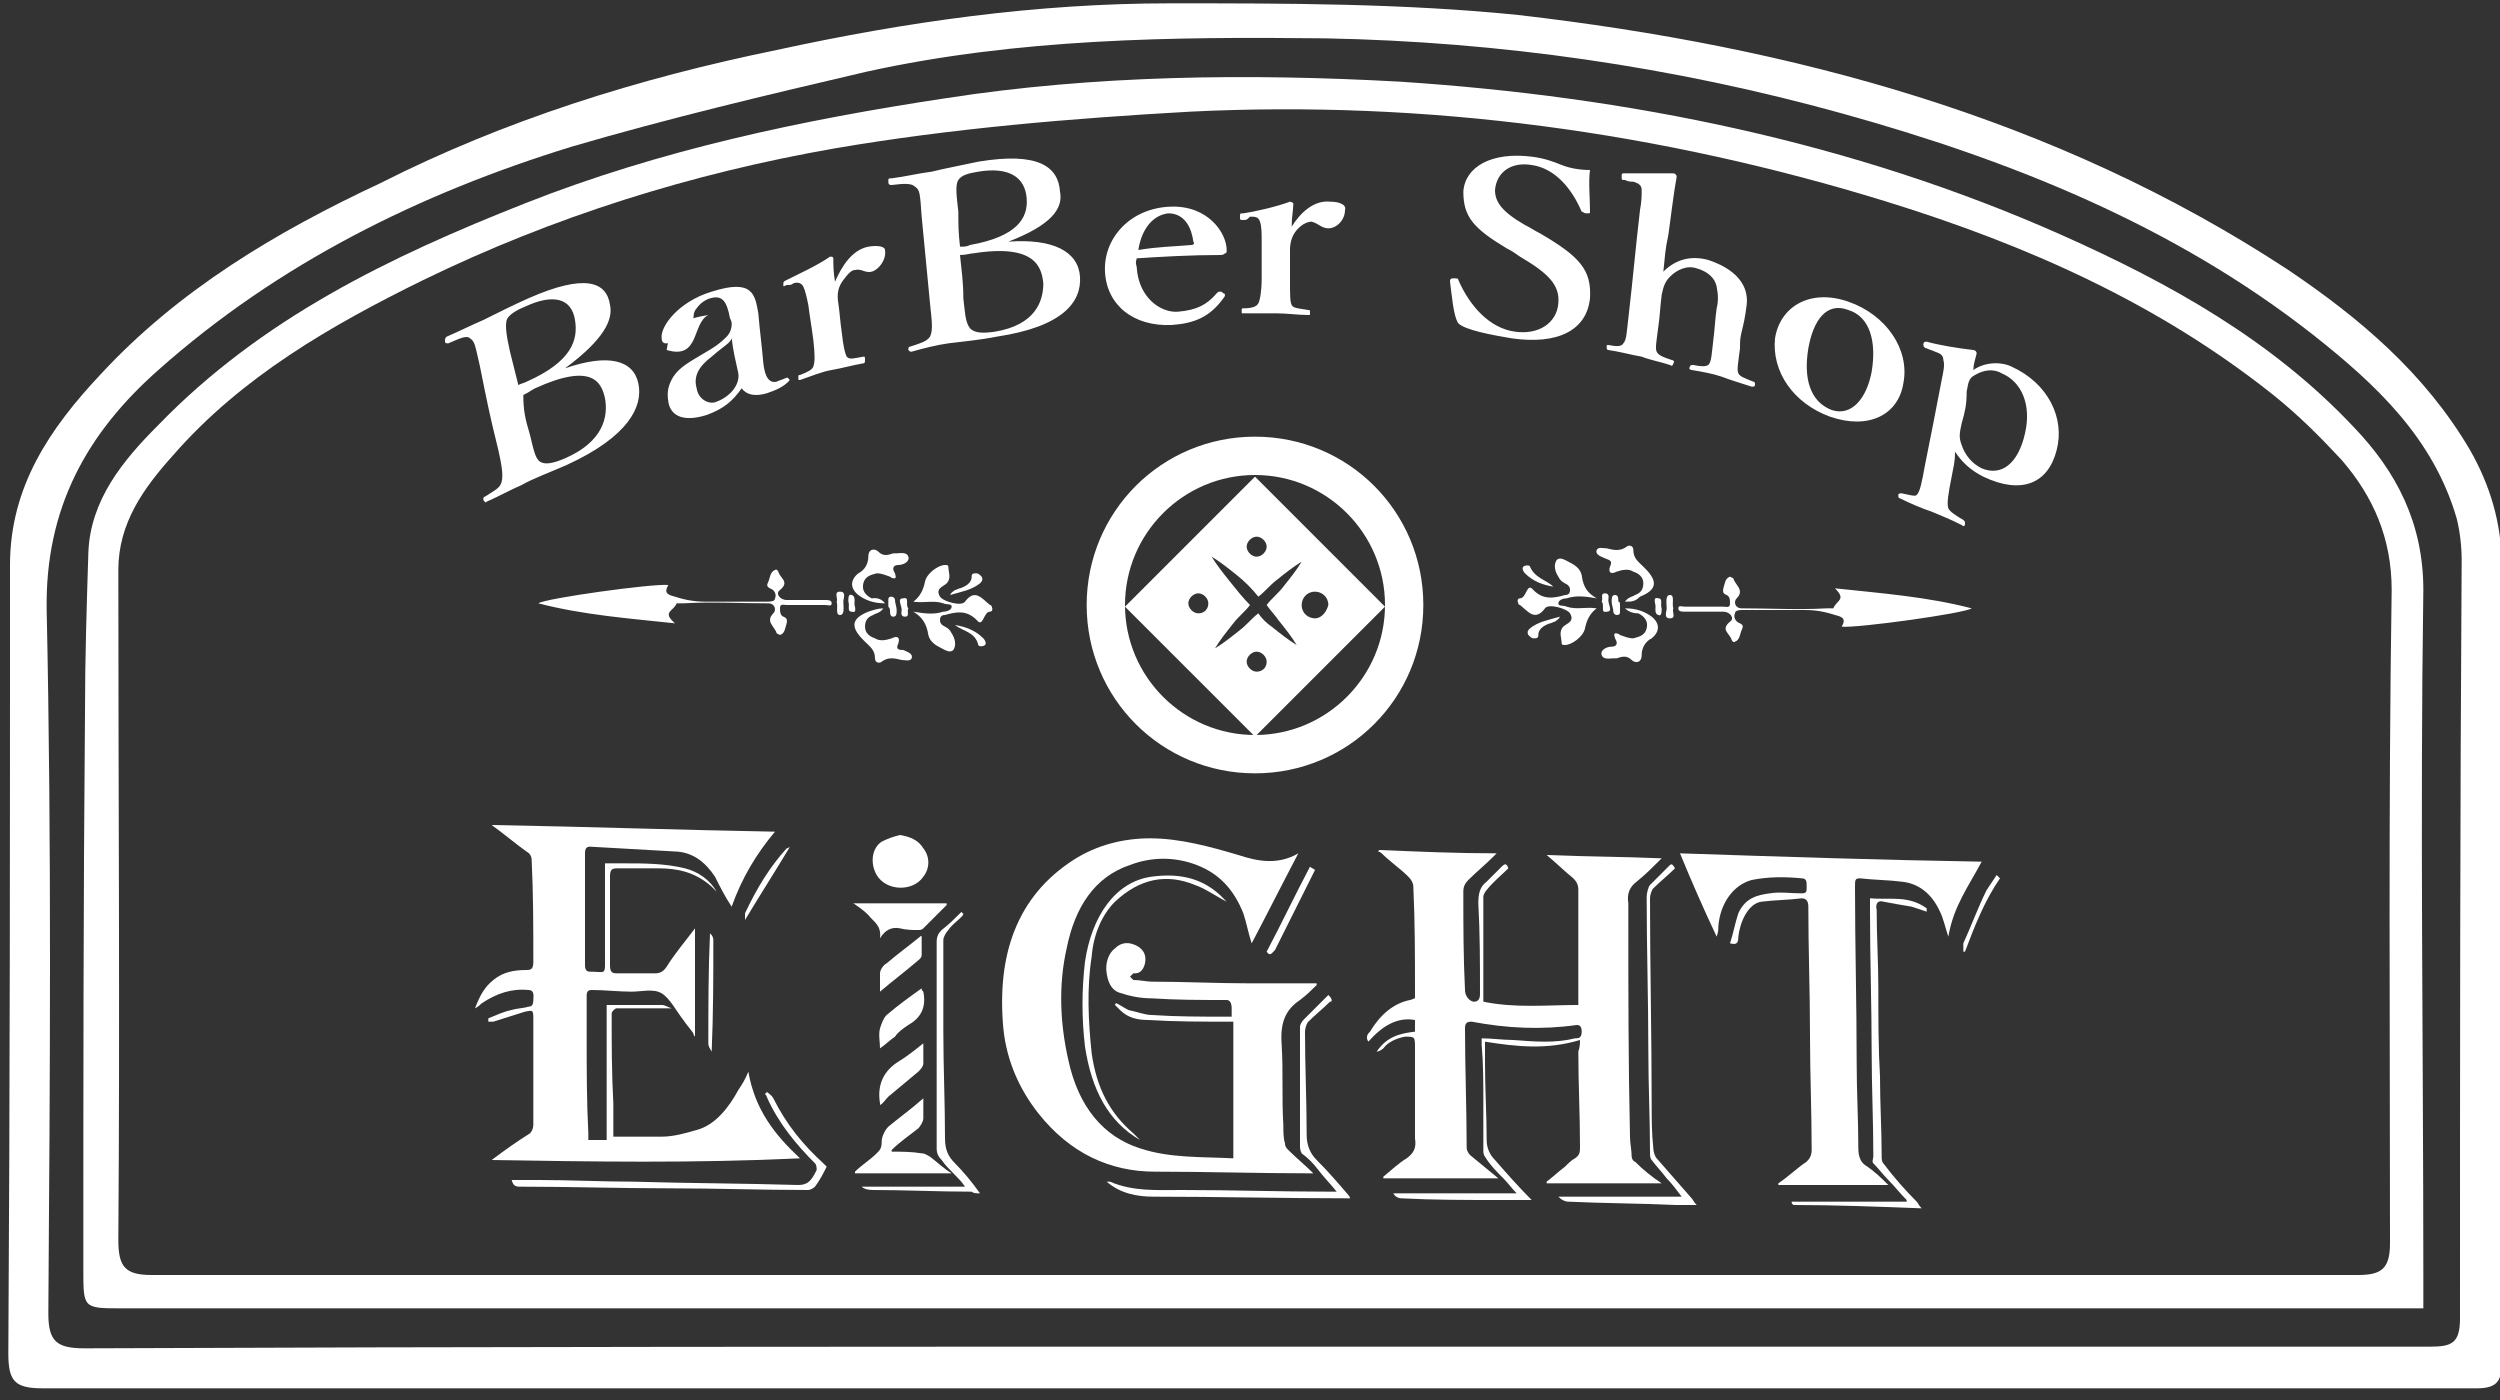
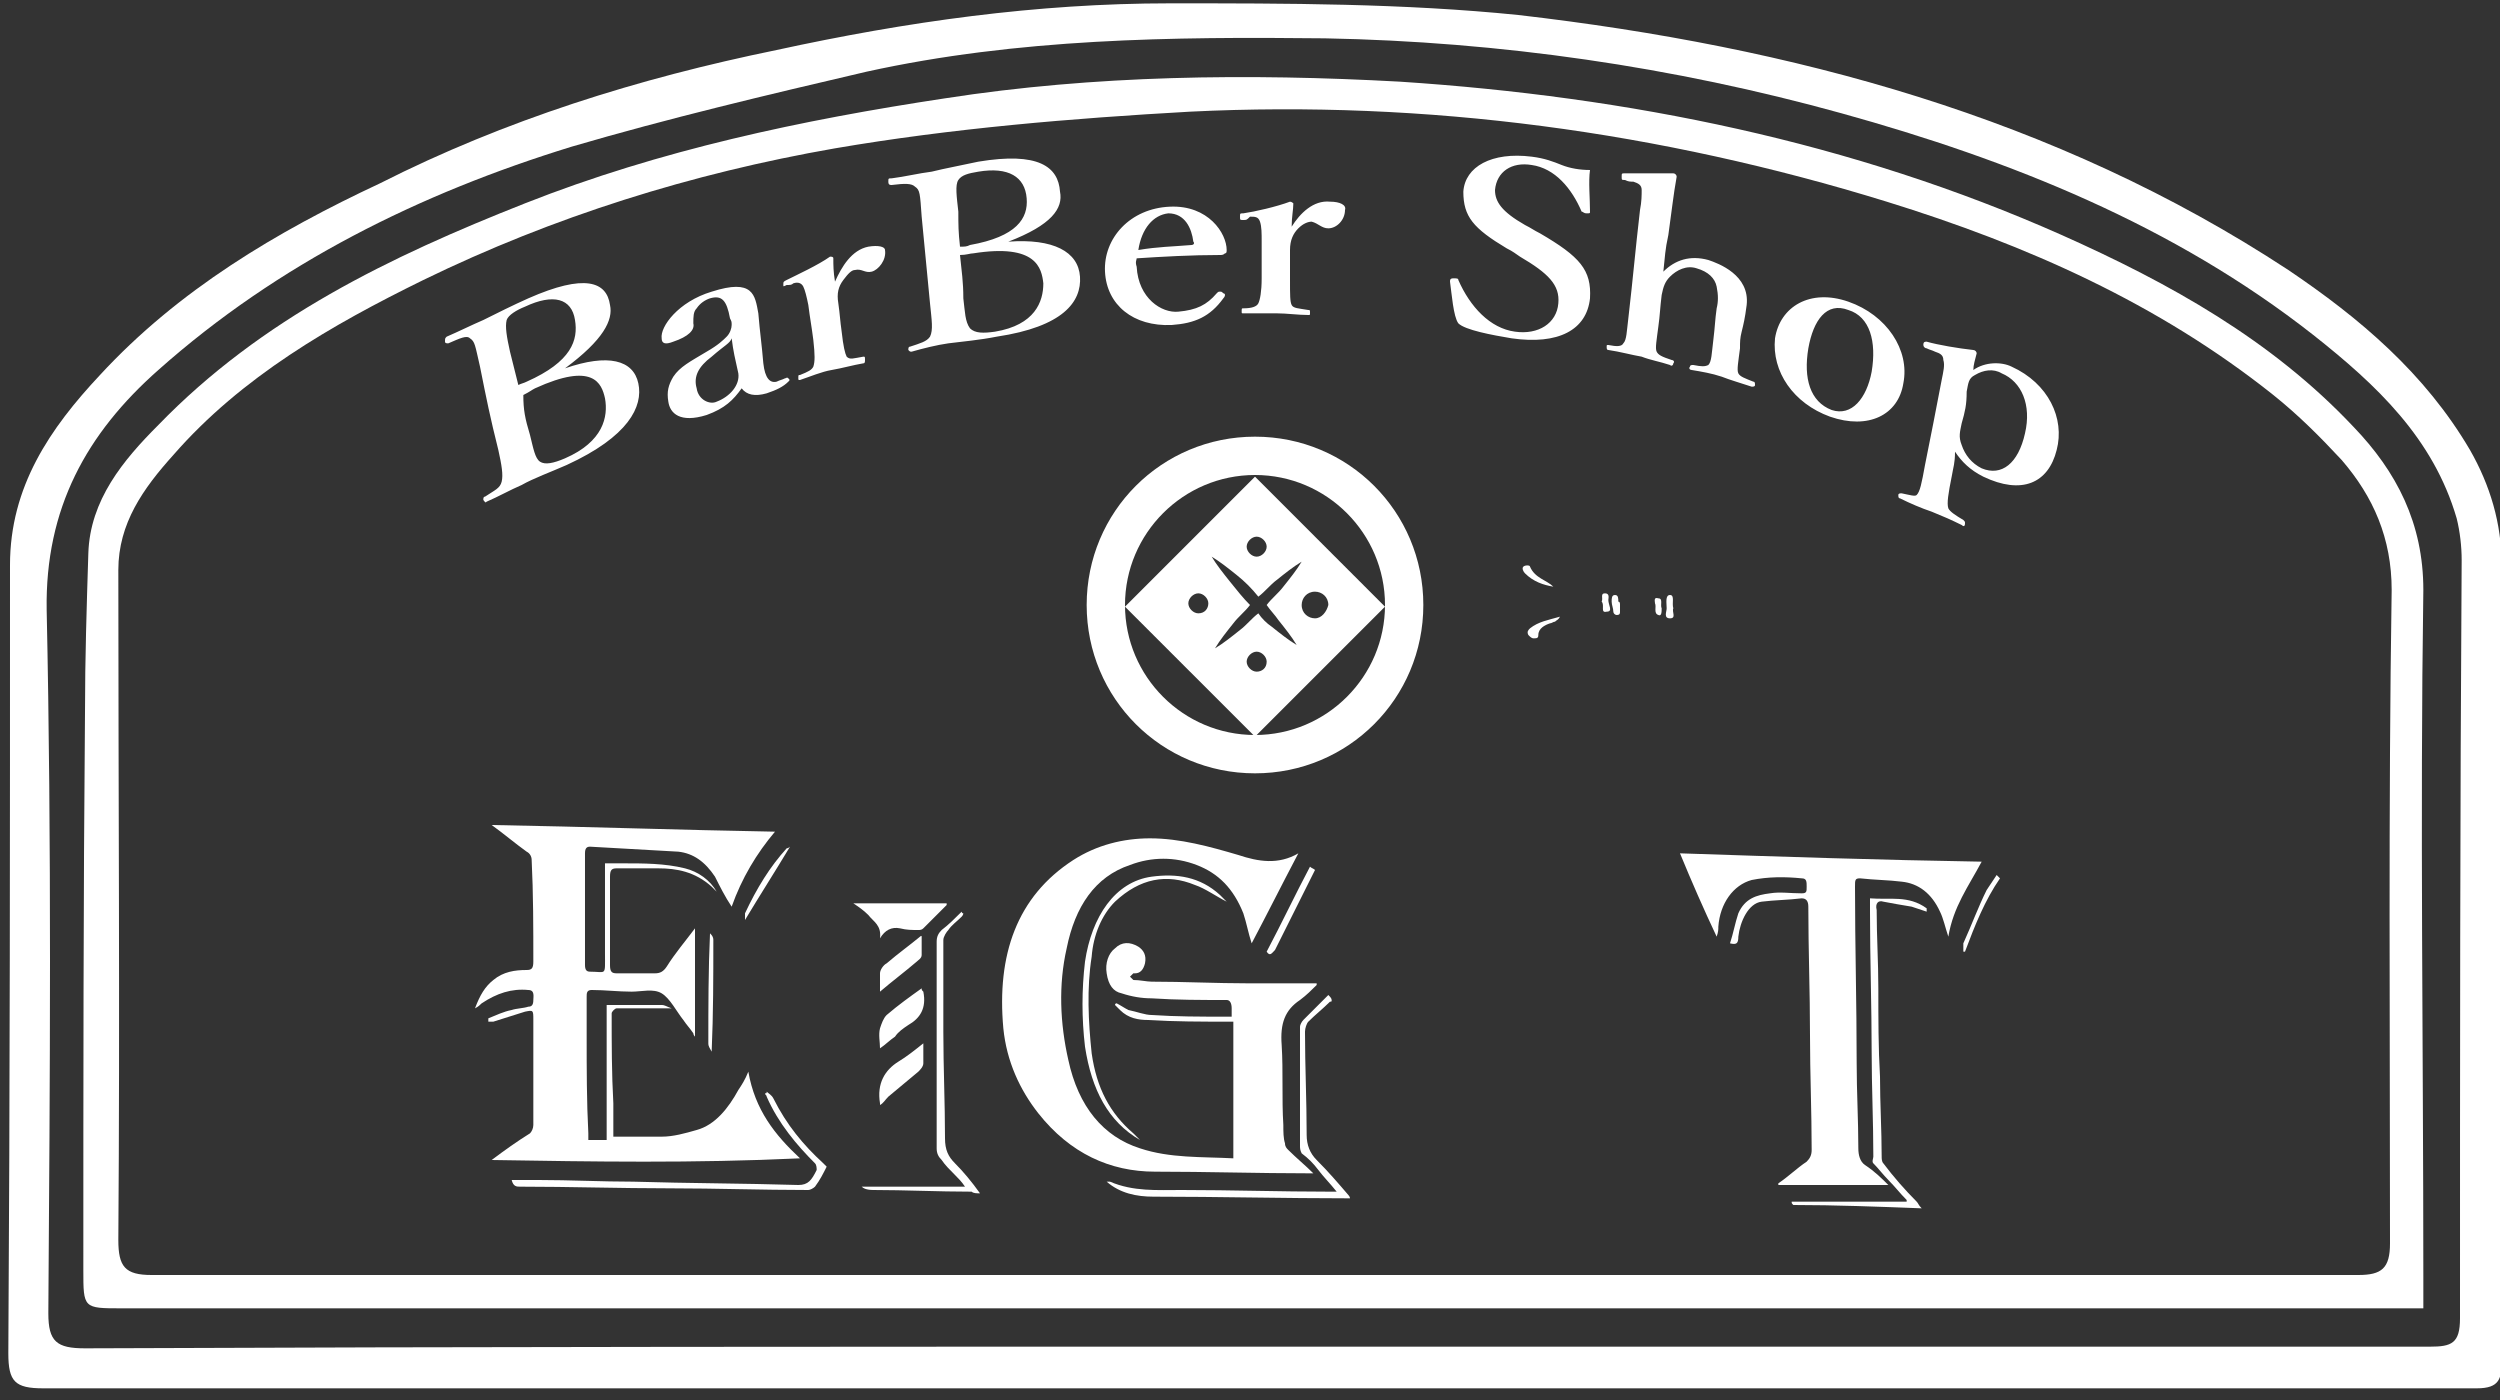
<svg xmlns="http://www.w3.org/2000/svg" id="レイヤー_1" viewBox="0 0 150 84">
  <rect x="0" y="0" width="150" height="84" fill="#333333" stroke="none" />
  <style>.st0{fill:#fff}</style>
  <path class="st0" d="M33.9 22.1c2.6-.9 4.1-.5 4.4.9.3 1.4-.6 3.2-4.3 4.9-.9.4-2 .8-2.7 1.2-.7.3-1.4.7-2.1 1-.1.1-.1 0-.2-.1 0-.1 0-.2.1-.2.6-.4.9-.5 1-.9.1-.4 0-1-.2-1.9-.5-2-.7-3-1.1-5-.3-1.3-.3-1.5-.6-1.7-.2-.2-.6 0-1.3.3-.1 0-.2 0-.2-.1 0-.2 0-.2.1-.3.7-.3 1.5-.7 2.2-1 .8-.4 1.8-.9 2.7-1.3 3.4-1.5 4.7-1 4.9.4.2.9-.4 2.1-2.7 3.8 0-.1 0 0 0 0zm-2.8 1c.2-.1.3-.1.5-.2 2.7-1.2 3.1-2.5 2.9-3.7-.2-1.3-1.3-1.6-3-.8-.5.2-1 .5-1.1.8-.1.4 0 1 .2 1.9l.5 2zm.7 3c.2.8.3 1.4.6 1.6.3.2.8.1 1.5-.2 2.3-1 2.6-2.5 2.4-3.6-.2-.9-.7-2.2-4.2-.6-.2.1-.3.2-.7.4 0 .9.1 1.4.4 2.4zm14-4.3c.1.9.4 1.2.8 1.1.2-.1.3-.1.5-.2.1 0 .1-.1.2 0s.1.1 0 .2c-.3.3-.7.5-1.3.7-.7.2-1.2.1-1.5-.3-.5.7-1 1.2-2.1 1.6-1.6.5-2.2-.1-2.3-.8-.1-.6 0-1 .3-1.5.4-.6 1-.9 2-1.5.7-.4 1-.7 1.2-.9.2-.2.3-.5.3-.7 0-.2 0-.2-.1-.4-.2-1.1-.5-1.4-1.2-1.2-.3.1-.6.3-.8.6-.2.2-.2.5-.2.9.1.4-.3.8-1.2 1.1-.5.2-.7.1-.7-.2-.1-.7 1-2.2 3-2.8 2.5-.8 2.6.2 2.8 1.3.1 1.2.2 1.8.3 3zm-1.9-1.5c-.1.3-.4.4-1.2 1.1-.8.6-1.1 1.2-.9 1.9.1.7.8 1 1.2.8.8-.3 1.4-1 1.3-1.7-.2-.9-.3-1.3-.4-2.1zm3.3-3.2c-.2.1-.2.1-.2 0 0-.2 0-.2.2-.3.6-.3 1.9-.9 2.6-1.4.1 0 .2 0 .2.1 0 .4 0 .8.1 1.4.4-.9 1-1.9 2-2.1.6-.1 1 0 1 .2.1.6-.4 1.2-.8 1.3-.4.1-.6-.2-1-.1-.2 0-.4.2-.7.6-.3.4-.4.8-.3 1.4.1.7.1 1 .2 1.7.1.9.2 1.3.3 1.5.2.2.4.1 1 0 .1 0 .1 0 .1.2 0 .1 0 .2-.1.2-.6.1-1.3.3-1.9.4-.6.1-1.3.4-1.9.6-.1 0-.1 0-.1-.1 0-.2 0-.2.1-.2.5-.2.7-.3.8-.5.1-.3.1-.7 0-1.6-.1-.8-.2-1.3-.3-2.1-.1-.5-.2-.9-.3-1.1-.1-.2-.3-.3-.6-.2-.1.1-.2.1-.4.1zm13.3-2.6c2.7-.2 4.2.6 4.3 2.1.1 1.5-1 3-5 3.6-1 .2-2.1.3-2.9.4-.7.1-1.5.3-2.2.5-.1 0-.1 0-.2-.1 0-.1 0-.2.1-.2.6-.2 1-.3 1.2-.6.2-.4.1-1 0-2-.2-2.1-.3-3.1-.5-5.2-.1-1.4-.1-1.6-.4-1.8-.2-.2-.6-.2-1.4-.1-.1 0-.2 0-.2-.2s0-.2.2-.2c.8-.1 1.6-.3 2.4-.4.8-.2 1.9-.4 2.8-.6 3.6-.6 4.8.3 4.9 1.8.2 1-.5 2-3.1 3zm-2.9.3c.3 0 .4 0 .6-.1 2.8-.5 3.5-1.6 3.4-2.8-.1-1.3-1.1-1.9-2.9-1.6-.6.1-1 .2-1.2.5-.2.3-.1 1 0 1.9 0 .8 0 1.2.1 2.1zm.2 3.1c.1.8.1 1.4.4 1.8.3.3.8.3 1.5.2 2.4-.4 2.9-1.8 2.9-2.9-.1-.9-.4-2.4-4.2-1.8-.2 0-.4.1-.8.1.1 1 .2 1.6.2 2.6zM68.2 16c.1 1.9 1.5 2.8 2.5 2.7 1.1-.1 1.7-.4 2.3-1.1.1-.1.1-.1.2-.1s.1 0 .2.1c.1 0 .1.1.1.1s0 .1-.1.2c-.8 1.1-1.7 1.5-3.1 1.6-2.3.1-3.9-1.2-4-3.2-.1-2 1.5-3.8 3.9-3.9 2.3-.1 3.4 1.6 3.4 2.6 0 .1 0 .2-.1.2-.1.1-.2.1-.3.1-1.7 0-3.5.1-5 .2 0 .1-.1.2 0 .5zm3.3-1.3c.1 0 .2-.1.1-.2-.1-.8-.5-1.7-1.5-1.7-.9.1-1.6.9-1.8 2.2 1.2-.2 2-.2 3.2-.3zm3.1-1.5c-.2 0-.2 0-.2-.2s0-.2.2-.2c.7-.1 2-.4 2.8-.7.1 0 .2.1.2.1 0 .4-.1.8-.1 1.4.5-.8 1.3-1.6 2.3-1.5.6 0 1 .2.9.5 0 .6-.5 1.1-1 1.1-.4 0-.6-.3-1-.4-.2 0-.5.1-.8.4-.3.3-.5.7-.5 1.3v1.8c0 .9 0 1.3.1 1.5.1.2.4.2 1 .3.1 0 .1 0 .1.2 0 .1 0 .1-.1.1-.6 0-1.3-.1-1.9-.1h-2c-.1 0-.1 0-.1-.1 0-.2 0-.2.1-.2.5 0 .8-.1.9-.3.1-.2.2-.7.2-1.5v-2.2c0-.5 0-.9-.1-1.2-.1-.3-.3-.3-.6-.3-.2.2-.2.2-.4.2zm15.8 1.7c-2-1.2-2.6-1.9-2.6-3.4.1-1.5 1.7-2.4 4.1-2.1.8.1 1.3.3 1.8.5s1.1.3 1.7.3c-.1.7 0 1.7 0 2.5 0 .1 0 .1-.2.1s-.2-.1-.3-.1c-.6-1.4-1.6-2.6-3-2.8-1.2-.2-2.1.4-2.2 1.5 0 .7.4 1.3 1.8 2.1.4.2.5.3.9.5 2.4 1.4 3.1 2.2 3 3.9-.2 1.9-1.9 2.8-4.7 2.4-1.2-.2-2.8-.5-3.2-.9-.3-.4-.4-1.8-.5-2.5 0-.1 0-.2.2-.2s.3 0 .3.1c.7 1.6 1.9 2.9 3.4 3.1 1.4.2 2.5-.5 2.6-1.7.1-1.1-.6-1.8-2.3-2.8-.3-.2-.4-.3-.8-.5zm9.4 1.4c.7-.7 1.6-1 2.7-.7.6.2 2.5.9 2.3 2.7-.1.8-.2 1.2-.3 1.6-.1.4-.1.6-.1 1-.1.8-.2 1.3-.1 1.5.1.2.4.3.9.5.1 0 .1.1.1.2s-.1.1-.2.1c-.6-.2-1.3-.4-1.8-.6-.6-.2-1.2-.3-1.8-.4-.1 0-.2-.1-.1-.2 0-.1.1-.1.2-.1.5.1.7.1.9 0 .2-.2.2-.7.3-1.5.1-.8.1-1.2.2-1.9.1-.4.1-.8 0-1.3s-.5-.9-1.2-1.1c-.6-.2-1.2.1-1.6.5-.3.3-.4.6-.5 1.1-.1.8-.1 1.2-.2 1.9-.1.8-.2 1.3-.1 1.5.1.2.3.3.9.5.1 0 .2.1.1.2 0 .1-.1.2-.2.1-.6-.2-1.2-.3-1.7-.5-.6-.1-1.3-.3-2-.4-.1 0-.1-.1-.1-.2s0-.1.1-.1c.5.1.8.1.9-.1.2-.2.2-.7.3-1.5.3-2.6.4-3.9.7-6.5.1-.5.1-.9.1-1.2 0-.3-.2-.4-.5-.5-.2 0-.3 0-.5-.1-.2 0-.2 0-.2-.2s0-.2.2-.2h2.9c.1 0 .2.1.2.2-.2 1.1-.3 2.1-.5 3.5-.2.9-.2 1.3-.3 2.2zm14.4 6.7c-.3 1.9-2.1 2.8-4.4 2-2.2-.8-3.5-2.7-3.3-4.7.3-1.9 2.1-3 4.4-2.2 2.3.8 3.7 2.9 3.3 4.9zm-5.7-2.1c-.3 1.8.1 3.2 1.4 3.7 1.2.4 2.1-.7 2.4-2.3.3-1.8-.1-3.3-1.4-3.7-1.3-.5-2.1.6-2.4 2.3zm8.6 7.7c-.2 1-.3 1.6-.2 1.9.1.2.4.4.9.7.1.1.1.1.1.2 0 .2-.1.2-.2.1-.6-.3-1.3-.6-1.8-.8-.6-.2-1.3-.5-1.9-.8-.1 0-.1-.1-.1-.2s.1-.1.2-.1c.5.1.8.2.9.1.2-.2.3-.7.5-1.8.4-2 .6-3 1-5.1.1-.5.2-.9.1-1.2 0-.3-.2-.4-.5-.5-.2-.1-.3-.1-.5-.2-.1 0-.2-.1-.2-.2 0-.2.1-.2.2-.2.7.2 1.9.4 2.8.5.1 0 .2.1.2.2-.1.4-.2.7-.2 1 .7-.5 1.7-.5 2.3-.2 2.2 1 3.2 3.1 2.7 5-.5 2-2.1 2.7-4.4 1.6-.8-.4-1.3-.9-1.7-1.5 0 .7-.1.9-.2 1.5zm.6-3.2c-.1.5-.2.8 0 1.3.2.6.6 1.1 1.2 1.4 1.2.5 2.2-.3 2.6-2.1.4-1.7-.2-3.1-1.4-3.6-.5-.3-1.1-.2-1.6.1-.4.2-.4.5-.5 1 0 .8-.1 1.2-.3 1.9z" />
  <path class="st0" d="M75.3 83.3H2.6c-1.7 0-2.1-.4-2.1-2.1.1-15.8.1-31.6.1-47.3C.6 29.2 3 25.7 6 22.5c4.7-5.1 10.6-8.6 16.8-11.5 7.5-3.8 15.5-6.3 23.8-8C54.4 1.3 62.2.2 70.2.2c7 0 14 0 20.9.7 16.4 1.9 32.2 6.1 46.2 15.3 4.3 2.9 8.2 6.2 10.9 10.8 1.2 2.1 1.9 4.4 1.9 6.9v47.7c0 1.1-.1 1.7-1.5 1.7H75.3zm0-2.5h70.5c1.3 0 1.8-.2 1.8-1.7 0-15.2 0-30.3.1-45.5 0-.8-.1-1.7-.3-2.5-1.4-4.8-4.8-8-8.6-11-8.4-6.6-18.2-10.5-28.3-13.3C100.4 4 90 2.5 79.5 2.3c-9.2-.1-18.4 0-27.5 2-6 1.4-11.9 2.8-17.7 4.5-9.1 2.8-17.6 7-24.8 13.4-4.3 3.8-6.8 8.3-6.7 14.4.3 14 .2 28.1.1 42.2 0 1.7.5 2.1 2.2 2.1 23.4-.1 46.8-.1 70.2-.1z" />
  <path class="st0" d="M145.4 78.5H7.3c-2.3 0-2.3 0-2.3-2.3 0-11.2 0-22.3.1-33.5 0-3.2.1-6.3.2-9.5s2.1-5.6 4.2-7.7c6.2-6.4 13.9-10.1 22-13.3 8.1-3.2 16.6-5 25.2-6.3 9-1.4 18.2-1.5 27.3-1 13.7.9 27.1 3.6 39.7 9.2 6.5 2.9 12.6 6.3 17.5 11.5 2.6 2.7 4.2 5.8 4.2 9.8-.2 13.7 0 27.5 0 41.2v1.9zm-70.2-2h66.3c1.4 0 1.9-.4 1.9-1.9 0-13.1-.1-26.1.1-39.2 0-3.1-1.1-5.6-3-7.8-1.3-1.4-2.6-2.7-4.1-3.9-6.9-5.5-14.8-9-23.2-11.6C99.6 7.9 85.6 6 71.4 6.7c-7.1.4-14.3 1-21.3 2.2-8.6 1.5-16.9 4.1-24.7 7.9-5.5 2.7-10.9 5.8-15 10.5-1.8 2-3.3 4.1-3.3 6.9 0 13.4.1 26.8 0 40.2 0 1.6.4 2.1 2 2.1h66.1z" />
-   <path class="st0" d="M40 21c.2-1.6 1.3-1.9 2.5-2.1-1 .5-.5 2.7-2.5 2.1zm54.8 41.4c-2 .6-3.8.4-5.7.1v1.3c0 1.5.1 3.1.1 4.6 0 .5.2.9.5 1.2.7.8 1.4 1.6 2.2 2.4h-2c-1.9 0-3.9 0-5.8-.1-.2 0-.4-.1-.5-.3H91c-.3-.3-.5-.6-.8-.9-.4-.4-.8-.8-1.1-1.3-.1-.1-.1-.3-.1-.4v-2.9c0-1.1 0-2.3-.1-3.4v-.4c.6 0 1.3.1 1.9.1 1.3.1 2.5.2 3.7-.1.2 0 .4 0 .4-.4 0-.3-.1-.4-.3-.4-2.1.3-4.2.2-6.3-.2-.3 0-.4.1-.4.4 0 2.4.1 4.8.1 7.2 0 .1.1.3.2.4.6.5 1.1.9 1.7 1.4H83v-.1c.5-.4.9-.8 1.4-1.1.4-.3.6-.6.5-1.2v-5.4c0-.7 0-.7-.6-.7-.5.1-1 .3-1.3.7-.1.1-.3.2-.4.2.6-.9 1.4-1.1 2.3-1.2v-.7c-1.1-.2-2 .4-2.8 1.3-.2-.3 0-.5.1-.6.6-1 1.4-1.7 2.4-1.9.1 0 .2-.1.3-.1v-.4c0-2.1 0-4.2-.1-6.3 0-.2-.1-.4-.3-.6-.5-.5-1.1-.9-1.6-1.4 0 0-.1-.1-.2-.1 0 0 0-.1.1-.1 2.3.1 4.6.2 7 .2l-.2.2c-.5.5-1 .9-1.5 1.4-.2.2-.3.4-.3.7 0 2 0 3.9.1 5.9 0 .5.5.9.8.6.1-.1.1-.3.1-.4 0-1.8 0-3.6-.1-5.4 0-.6.1-1 .5-1.3l.9-.9c.2-.2.3-.2.4.1-.4.4-.9.8-1.3 1.3-.1.1-.2.3-.2.4v6.3c1.9.4 3.8.2 5.7.2v-6.9c0-.3-.1-.5-.3-.7-.5-.4-1-.9-1.6-1.4 2.3.1 4.6.1 6.9.2-.5.5-1 1-1.5 1.4-.4.3-.6.7-.5 1.3v.9c0 4.4 0 8.7.1 13.1 0 .4.1.8.1 1.2 0 .1.1.3.2.3.5.5 1 .9 1.6 1.3h-6.9v-.1c.4-.3.7-.6 1.1-.9.2-.2.4-.4.6-.5.3-.2.3-.4.3-.7 0-1.9-.1-3.8-.1-5.7.1-.3.1-.5.1-.7z" />
-   <path class="st0" d="M100.5 52.1c-.4.4-.9.8-1.3 1.2-.1.1-.2.4-.2.6 0 4.1.1 8.2.1 12.3 0 .9 0 1.8.1 2.7 0 .2.1.5.2.6l2.1 2.4c.1.1.1.2.3.4h-1.3c-2.1-.1-4.3-.1-6.4-.2-.2 0-.4-.1-.6-.3h7.4c-.3-.4-.6-.8-.9-1.1-.3-.4-.6-.7-.9-1.1-.1-.1-.1-.3-.1-.5 0-2-.1-4-.1-6.1 0-3.1-.1-6.1-.1-9.2 0-.2.1-.6.2-.7l1.2-1.2c.1-.1.2 0 .3.2zM55.4 65.9v1.2c0 .2-.2.5-.3.6-.5.4-1.1.8-1.6 1.3v.1c.6 0 1.2 0 1.8.1.2 0 .3.1.5.2.4.3.8.7 1.3 1h-5.8v-.1c.4-.4.9-.7 1.3-1.1.2-.2.3-.3.3-.7 0-.3.2-.7.4-.9.6-.5 1.3-1 2.1-1.7zM54 50.1c.6.1 1.1.3 1.4.8.4.5.4 1.2 0 1.7-.6.9-2.2.9-2.8-.1-.4-.7-.3-1.6.3-2 .4-.2.7-.3 1.1-.4z" />
  <path class="st0" d="M51.7 71.2h6.2c-.2-.3-.4-.5-.6-.7-.3-.3-.6-.6-.8-.9-.2-.2-.3-.4-.3-.7V56.5c0-.3.1-.5.3-.7.4-.3.8-.7 1.2-1.1 0 0 0 .1.1.1 0 .1-.1.2-.1.2-.3.3-.6.5-.8.8-.1.1-.3.4-.3.6v5.5c0 2.1.1 4.3.1 6.4 0 .7.2 1.1.6 1.5.5.5 1 1.1 1.5 1.8-.2 0-.4 0-.5-.1-2 0-4-.1-5.9-.1-.4 0-.6-.1-.7-.2zm1.1-14.9c.1-.8-.4-1-.7-1.4-.3-.3-.6-.5-.9-.7h5.6v.1l-1.4 1.4c-.1.1-.2.1-.3.1-.4 0-.7 0-1.1-.1-.5-.1-.9.1-1.2.6z" />
  <path class="st0" d="M52.8 66.3v-.1c-.2-1.2.3-2 1.1-2.5.5-.3 1-.7 1.5-1.1v1.2c0 .2-.2.4-.3.5l-1.8 1.5c-.2.2-.3.4-.5.5zm0-3.4c0-.4-.1-.8 0-1.2.1-.3.2-.6.4-.8.7-.6 1.4-1.1 2.1-1.6 0 .1 0 .1.1.2.2 1-.2 1.6-.9 2-.3.2-.6.4-.8.7-.3.2-.6.5-.9.7zm2.5-6.7v1.1c0 .2-.2.3-.3.4-.7.6-1.5 1.2-2.2 1.8v-1.1c0-.2.2-.5.4-.6.7-.6 1.4-1.1 2-1.6.1-.1.1 0 .1 0zm22.6-5c-1 1.9-1.9 3.7-2.8 5.4-.2-.6-.3-1.2-.5-1.8-.6-1.5-1.5-2.4-2.8-2.9-1.3-.5-2.7-.5-4 0-2.1.7-3.3 2.5-3.8 5-.5 2.2-.4 4.5.1 6.7.6 2.8 2.1 4.6 4.3 5.3 1.8.6 3.7.5 5.6.6v-8.2h-.3c-1.6 0-3.2 0-4.8-.1-.6 0-1.2-.1-1.7-.6l-.3-.3s0-.1.1-.1c.2.1.5.3.7.4.5.1 1 .3 1.4.3 1.5.1 2.9.1 4.4.1h.4v-.5c0-.3-.1-.5-.3-.5-1.5 0-3 0-4.5-.1-.6 0-1.2-.1-1.8-.3-.5-.1-.8-.5-.9-1.2-.1-.6.1-1.2.5-1.5.4-.4.9-.4 1.4-.1.3.2.5.5.4 1-.1.4-.3.6-.6.6H68l-.2.2.2.2c.4 0 .8.1 1.1.1 1.9 0 3.9.1 5.8.1H79v.1c-.3.3-.6.6-1 .9-.9.6-1.2 1.4-1.1 2.7.1 1.6 0 3.2.1 4.8 0 .4 0 .8.1 1.1 0 .2.1.3.2.4.5.5 1 .9 1.5 1.4h-.2c-3.1 0-6.2-.1-9.3-.1-2.7 0-5.1-1.1-7-3.5-1.1-1.4-1.9-3.1-2.1-5.1-.4-4.4.8-7.9 4.2-10.1 1.4-.9 3-1.3 4.6-1.3 1.8 0 3.6.5 5.3 1 1.2.4 2.4.6 3.6-.1z" />
  <path class="st0" d="M66.4 70.9h.2c1.4.6 2.8.5 4.3.5 3 0 5.9.1 8.9.1h.4c-.4-.5-.8-.9-1.1-1.3-.3-.4-.6-.7-1-1-.1-.2-.1-.3-.1-.5v-7.1c0-.1.1-.3.2-.4l1.5-1.5c.1.1.2.2.2.3 0 .1 0 .1-.1.1-.4.4-.9.8-1.3 1.2-.1.1-.2.4-.2.6 0 2.1.1 4.1.1 6.2 0 .6.2 1.1.6 1.5.7.7 1.3 1.4 1.9 2.1 0 0 .1.1.1.2-3.9 0-7.9-.1-11.8-.1-1 0-2-.2-2.8-.9zm2-2.5c-1.9-1.1-2.9-3-3.3-5.6-.2-1.7-.2-3.4 0-5.1.4-2.7 1.8-4.8 4-5.1 1.5-.2 2.9 0 4.1 1.1l.3.3.1.1c-.6-.3-1.3-.8-1.9-1-1.7-.7-3.3-.4-4.8 1-.8.8-1.3 2-1.4 3.3-.3 1.9-.2 3.9 0 5.8.3 2.1 1.1 3.6 2.5 4.8l.4.4zM76 57.1c.9-1.7 1.7-3.4 2.6-5.1.1.1.2.1.3.2L76.5 57c-.2.2-.3.4-.5.1zm37.3 14h-6.6V71c.6-.4 1.1-.9 1.7-1.3.2-.2.3-.4.3-.7 0-2.3-.1-4.6-.1-6.9 0-2.6-.1-5.1-.1-7.7 0-.3-.1-.5-.4-.5-.8.1-1.6.1-2.4.2-.8.1-1.3 1.2-1.4 2.1 0 .4-.1.5-.5.4.2-.6.3-1.2.5-1.8.4-.9 1.1-1.1 1.9-1.2.6-.1 1.2 0 1.9 0 .3 0 .3-.1.3-.4 0-.3 0-.5-.3-.5-1-.1-2-.1-3 .1-1.1.3-1.9 1.4-2 2.8 0 .2 0 .3-.1.6-.8-1.7-1.5-3.3-2.2-5 6 .2 12 .4 18.1.5-.8 1.5-1.7 2.7-2 4.5-.2-.6-.3-1.1-.5-1.5-.5-1.1-1.3-1.7-2.3-1.8-.8-.1-1.6-.1-2.5-.2-.3 0-.3.1-.3.5 0 3.5.1 7 .1 10.6 0 1.7.1 3.4.1 5.1 0 .4.1.8.4 1 .6.4 1 .8 1.4 1.2z" />
  <path class="st0" d="M107.5 72.1h6.9V72c-.4-.4-.7-.8-1.1-1.2-.3-.3-.6-.7-.9-1-.1-.1 0-.3 0-.4 0-2.1-.1-4.2-.1-6.2 0-2.8-.1-5.7-.1-8.5v-.8c1.2.1 2.3-.2 3.4.6v.2l-.9-.3c-.6-.1-1.2-.2-1.7-.3-.3-.1-.5.1-.4.5 0 1.6.1 3.1.1 4.7 0 1.8 0 3.6.1 5.3 0 1.6.1 3.2.1 4.8 0 .1 0 .3.1.4.6.8 1.3 1.6 2 2.3.1.1.1.2.3.4-2.6-.1-5.2-.2-7.7-.2-.1-.1-.1-.1-.1-.2zm10.3-15v-.5c.5-1.1.9-2.2 1.4-3.2l.6-.9.2.2c-.9 1.3-1.5 2.8-2.1 4.4h-.1zM29.5 69.6c.8-.6 1.5-1.1 2.3-1.6.1-.1.2-.3.2-.5v-6.3c0-.6 0-.6-.5-.5-.6.2-1.3.4-1.9.6h-.3v-.2c.5-.2.9-.4 1.4-.5.3-.1.7-.1 1-.2.2 0 .3-.1.3-.4 0-.2.1-.6-.3-.6-1-.1-1.9.2-2.8.8-.1.1-.2.2-.4.3.3-.8.6-1.3 1.1-1.7.6-.5 1.3-.6 2-.6.3 0 .4-.1.4-.5 0-2 0-4.1-.1-6.1 0-.2-.1-.4-.3-.5-.7-.5-1.4-1.1-2.1-1.6 5.7.1 11.3.3 17 .4-1.1 1.3-2 2.8-2.6 4.5-.4-.6-.7-1.2-1-1.8-.6-.9-1.3-1.4-2.2-1.5-1.8-.1-3.6-.2-5.3-.3-.2 0-.3.1-.3.4v6.7c0 .3.1.4.3.4 1 0 .9.3.9-1.1v-5.4h1.1c1.2 0 2.5 0 3.7.3.8.2 1.5.7 1.9 1.4l-.3-.3c-1-.9-2.1-1.1-3.2-1.1H37c-.3 0-.4.1-.4.5v5.3c0 .4.1.5.4.5h2.3c.3 0 .5-.1.7-.4.5-.8 1.1-1.5 1.7-2.3v6.5s-.1-.1-.1-.2c-.2-.3-.4-.5-.6-.8-.4-.5-.8-1.3-1.3-1.6-.5-.3-1.2-.1-1.8-.1-.8 0-1.6-.1-2.4-.1-.3 0-.3.2-.3.4v2.4c0 1.9 0 3.9.1 5.8v.4h1.1v-8.1h3.3c.2 0 .3.1.6.2H37c-.1 0-.3.2-.3.3 0 1.8 0 3.6.1 5.4v2h2.9c.7 0 1.4-.2 2.1-.4 1.1-.3 1.9-1.3 2.5-2.4.2-.3.4-.6.6-1.1.4 2.3 1.6 3.8 3.1 5.2-6.4.3-12.4.2-18.5.1z" />
  <path class="st0" d="M46 65.5c.1.1.3.2.4.4.8 1.6 1.8 2.8 3 3.9l.2.2c-.2.4-.4.8-.7 1.2-.1.1-.3.2-.4.2-2.8 0-5.5-.1-8.3-.1-3 0-6-.1-9-.1-.2 0-.4 0-.5-.4h1.6c1.9 0 3.8.1 5.7.1 3.3.1 6.6.1 9.9.2.6 0 .8-.3 1.1-.9 0-.1 0-.3-.1-.4-1.1-1.1-2.2-2.4-2.9-4 0-.1-.1-.1-.1-.2.1 0 .1 0 .1-.1zm-3.3-2.4c-.1-.2-.2-.3-.2-.5 0-2.2 0-4.4.1-6.6.1.1.2.2.2.4 0 2.2 0 4.4-.1 6.7.1-.1 0 0 0 0zm2-7.9v-.4c.7-1.5 1.5-2.8 2.5-3.9 0 0 .1 0 .2-.1-.9 1.5-1.8 2.9-2.7 4.4zm30.6-26.6l-7.8 7.8 7.8 7.8 7.8-7.8-7.8-7.8zm.1 3.6c.3 0 .6.3.6.6s-.3.6-.6.6-.6-.3-.6-.6.3-.6.6-.6zm-3.5 4.6c-.3 0-.6-.3-.6-.6s.3-.6.6-.6.6.3.6.6-.2.6-.6.6zm3.5 3.5c-.3 0-.6-.3-.6-.6s.3-.6.6-.6.6.3.6.6c0 .4-.3.6-.6.6zm1.3-3.1c.4.5.8 1 1.1 1.5-.5-.3-1-.7-1.5-1.1-.3-.2-.6-.5-.8-.8-.4.3-.7.7-1.1 1-.5.4-1 .8-1.5 1.1.3-.5.7-1 1.1-1.5.3-.4.7-.7 1-1.1-.4-.4-.8-.9-1.2-1.4-.4-.5-.8-1-1.1-1.5.5.3 1 .7 1.5 1.1.5.4.9.8 1.3 1.3.4-.3.7-.7 1.1-1 .5-.4 1-.8 1.5-1.1-.3.5-.7 1-1.1 1.5-.3.4-.7.7-1 1.1.2.3.5.6.7.9zm2.2-.1c-.4 0-.8-.3-.8-.8 0-.4.3-.8.8-.8.4 0 .8.3.8.8-.1.4-.4.8-.8.8z" />
  <path class="st0" d="M75.3 28.5c4.3 0 7.8 3.5 7.8 7.8s-3.5 7.8-7.8 7.8-7.8-3.5-7.8-7.8 3.5-7.8 7.8-7.8m0-2.3c-5.6 0-10.1 4.5-10.1 10.1s4.5 10.1 10.1 10.1 10.1-4.5 10.1-10.1-4.5-10.1-10.1-10.1z" />
  <g id="UvGMeR.tif">
-     <path class="st0" d="M110.1 35.3c2.8.3 5.5.5 8.2 1.2-.4.3-6.9 1.2-7.8 1.1.3-.5 0-.6-.4-.7-.6-.2-1.2-.3-1.8-.3h-3.7c-.2 0-.5 0-.5.2-.1.2 0 .5.3.6.2.1.2.2.1.4s-.1.6-.4.7c-.1.1-.2-.1-.2-.1-.1-.4-.7-.6-.1-1.1.3-.2 0-.6-.4-.6h-2.3c-.2 0-.4 0-.4-.2s.2-.1.4-.1h2.3c.2 0 .4.1.4-.2 0-.2 0-.4-.2-.5-.3-.1-.2-.3-.2-.4.1-.3.1-.6.4-.7l.2.1c.1.4.7.7.2 1.2-.2.2-.1.6.3.6 1.7 0 3.4.1 5.1 0h.4c.2-.5.8-.5.1-1.2zm-14.3.6c-.6-.1-1.2-.2-1.8 0-.2 0-.5.1-.5.3 0 .2.3.1.5.2.6.2 1.1 0 1.8.1-.4.3-.6.7-.7 1.2-.1.5-.8 1-1.2 1-.1 0-.2 0-.2-.1 0-.3-.2-.7.1-1 .2-.2.7-.3.4-.8-.2-.3-1.3-.6-1.5-.3-.6.8-1 .2-1.5-.2 0 0-.1 0-.1-.1-.1-.2 0-.3.1-.3.4 0 .4-1 .8-.5.6.6 1.2.5 1.9.3.2 0 .3-.1.3-.3 0-.2-.1-.3-.3-.4-.2-.1-.3-.2-.4-.4-.2-.3-.3-.7-.1-1 .2-.2.5 0 .7.1.4.2.7.4.8.8.1.8.4 1.1.9 1.4zm1.7.6c.7 0 1.2.2 1.6.5.5.4.5.9 0 1.3-.4.2-.6.6-.6 1 0 .5-.4.5-.6.3-.3-.3-.6-.2-.9-.1h-.2c-.2 0-.6.1-.7-.2-.1-.3.3-.5.6-.5s.4-.2.2-.5c0-.1-.1-.2 0-.3.1 0 .2 0 .3.1.3.1.5.2.8.2.4-.1.7-.2.8-.6.1-.4-.1-.7-.5-.9-.1 0-.5 0-.8-.3zm0-.4c.2-.3.5-.3.6-.4.3-.1.5-.3.5-.7 0-.4-.3-.6-.6-.7-.3-.2-.7-.1-1 0-.4.2-.5 0-.4-.3.2-.4-.1-.4-.3-.5-.2-.1-.6-.2-.5-.5.1-.2.4-.1.6-.1.4.1.8.2 1.2-.1.1-.1.4-.1.4.2 0 .5.3.7.6 1l.1.1c.8.8.7 1.3-.3 1.7-.3.3-.5.3-.9.3z" />
    <path class="st0" d="M93.6 37c-.1.2-.2.2-.3.3-.1 0-.2.1-.3.1-.3.1-.7.3-.7.7 0 .2-.1.2-.3.2-.1 0-.2-.1-.3-.2-.1-.2 0-.3.1-.4.5-.4 1.1-.5 1.8-.7zm-.4-1.8c-.6-.1-1.2-.3-1.7-.8-.1-.1-.2-.3-.1-.4.1-.1.4-.1.4 0 .3.7 1 .8 1.4 1.2zm7.2 1.3c-.1.2.2.6-.2.6s-.2-.4-.2-.6c0-.3-.1-.8.2-.8.3 0 .1.5.2.8zm-4.3-.4c.1-.2-.1-.5.2-.5.3 0 .2.3.2.4 0 .3.3.7-.1.7-.4.1-.1-.4-.3-.6zm1.1.2v.4c0 .1 0 .2-.2.2-.1 0-.2-.1-.2-.2 0-.2-.1-.4-.1-.6 0-.2 0-.4.2-.4s.2.2.2.4c.1 0 .1.1.1.2zm2.5.2c0 .2 0 .5-.2.4-.3-.1-.1-.5-.2-.7 0-.1-.1-.4.2-.3.3 0 .1.4.2.6z" />
  </g>
  <g id="UvGMeR.tif_1_">
-     <path class="st0" d="M40.5 37.4c-2.8-.3-5.5-.5-8.2-1.2.4-.3 6.9-1.2 7.8-1.1-.3.5 0 .6.4.7.6.2 1.2.3 1.8.3H46c.2 0 .5 0 .5-.2.1-.2 0-.5-.3-.6-.2-.1-.2-.2-.1-.4s.1-.6.4-.7c.1-.1.2.1.2.1.1.4.7.6.1 1.1-.3.2 0 .6.4.6h2.3c.2 0 .4 0 .4.2s-.2.1-.4.1h-2.3c-.2 0-.4-.1-.4.2 0 .2 0 .4.2.5.3.1.2.3.2.4-.1.3-.1.6-.4.7l-.2-.1c-.1-.4-.7-.7-.2-1.2.2-.2.1-.6-.3-.6-1.7 0-3.4-.1-5.1 0h-.4c-.2.5-.9.5-.1 1.2zm14.3-.7c.6.1 1.2.2 1.8 0 .2 0 .5-.1.5-.3 0-.2-.3-.1-.5-.2-.6-.2-1.1 0-1.8-.1.4-.3.6-.7.7-1.2.1-.5.8-1 1.2-1 .1 0 .2 0 .2.1 0 .3.2.7-.1 1-.2.2-.7.3-.4.8.2.3 1.3.6 1.5.3.6-.8 1-.2 1.5.2 0 0 .1 0 .1.1.1.2 0 .3-.1.3-.4 0-.4 1-.8.5-.6-.6-1.2-.5-1.9-.3-.2 0-.3.1-.3.3 0 .2.1.3.3.4.2.1.3.2.4.4.2.3.3.7.1 1-.2.2-.5 0-.7-.1-.4-.2-.7-.4-.8-.8-.1-.7-.4-1.1-.9-1.4zm-1.7-.5c-.7 0-1.2-.2-1.6-.5-.5-.4-.5-.9 0-1.3.4-.2.6-.6.6-1 0-.5.4-.5.6-.3.3.3.6.2.9.1h.2c.2 0 .6-.1.7.2.1.3-.3.5-.6.5s-.4.2-.2.5c0 .1.1.2 0 .3-.1 0-.2 0-.3-.1-.3-.1-.5-.2-.8-.2-.4.1-.7.2-.8.6-.1.4.1.7.5.9.1 0 .5-.1.8.3zm-.1.3c-.2.3-.5.3-.6.4-.3.1-.5.3-.5.7 0 .4.3.6.6.7.3.2.7.1 1 0 .4-.2.5 0 .4.3-.2.4.1.4.3.4.2.1.6.2.5.5-.1.2-.4.1-.6.1-.4-.1-.8-.2-1.2.1-.1.1-.4.1-.4-.2 0-.5-.3-.7-.6-1l-.1-.1c-.8-.8-.7-1.3.3-1.7.3-.1.6-.2.9-.2z" />
-     <path class="st0" d="M57 35.7c.1-.2.2-.2.3-.3.1 0 .2-.1.3-.1.3-.1.7-.3.7-.7 0-.2.1-.2.3-.2.1 0 .2.1.3.2.1.2 0 .3-.1.4-.5.4-1.1.5-1.8.7zm.3 1.8c.6.1 1.2.3 1.7.8.1.1.2.3.1.4-.1.1-.4.1-.4 0-.2-.8-.9-.8-1.4-1.2zm-7.1-1.4c.1-.2-.2-.6.2-.6s.2.4.2.6c0 .3.1.8-.2.8-.3 0-.1-.5-.2-.8zm4.3.4c-.1.2.1.5-.2.5-.3 0-.2-.3-.2-.4 0-.3-.3-.7.1-.7.4-.1.1.4.3.6zm-1.2-.1V36c0-.1 0-.2.2-.2.1 0 .2.1.2.2 0 .2.1.4.1.6 0 .2 0 .4-.2.4s-.2-.2-.2-.4c0 0 0-.1-.1-.2.1 0 .1 0 0 0zm-2.4-.3c0-.2 0-.5.2-.4.3.1.1.5.2.7 0 .1.1.4-.2.3-.3 0-.1-.4-.2-.6z" />
-   </g>
+     </g>
</svg>